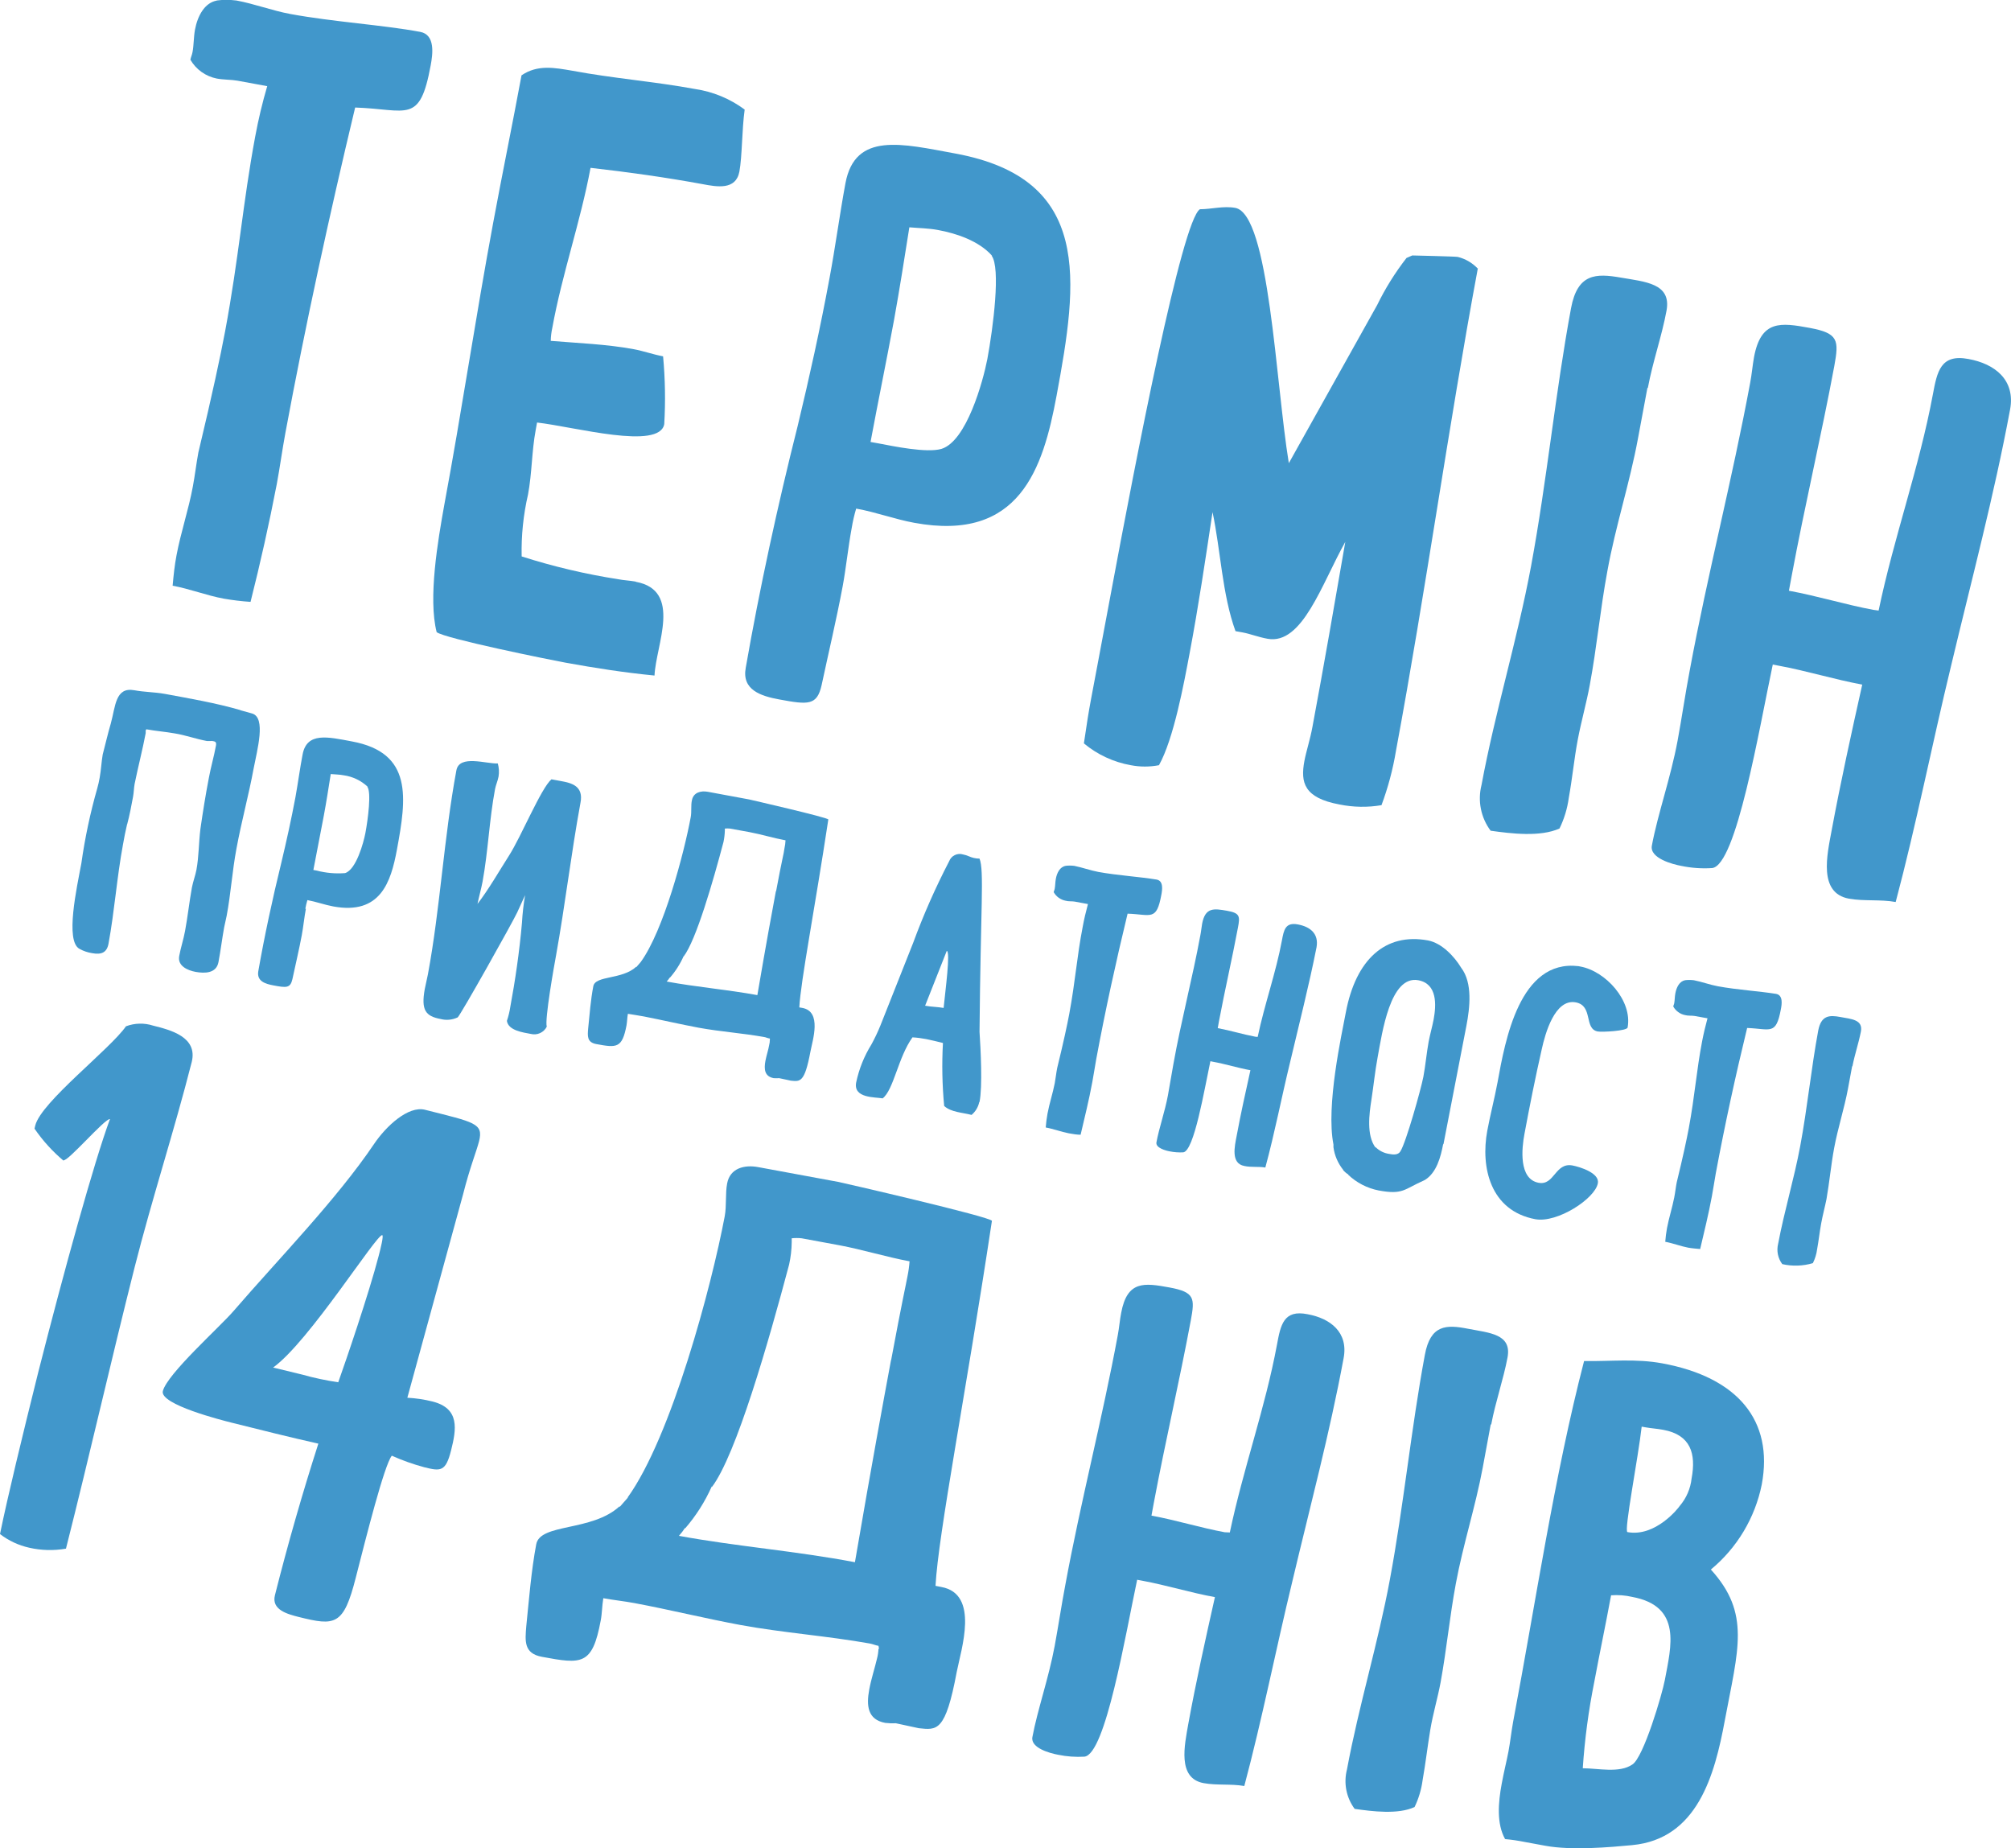
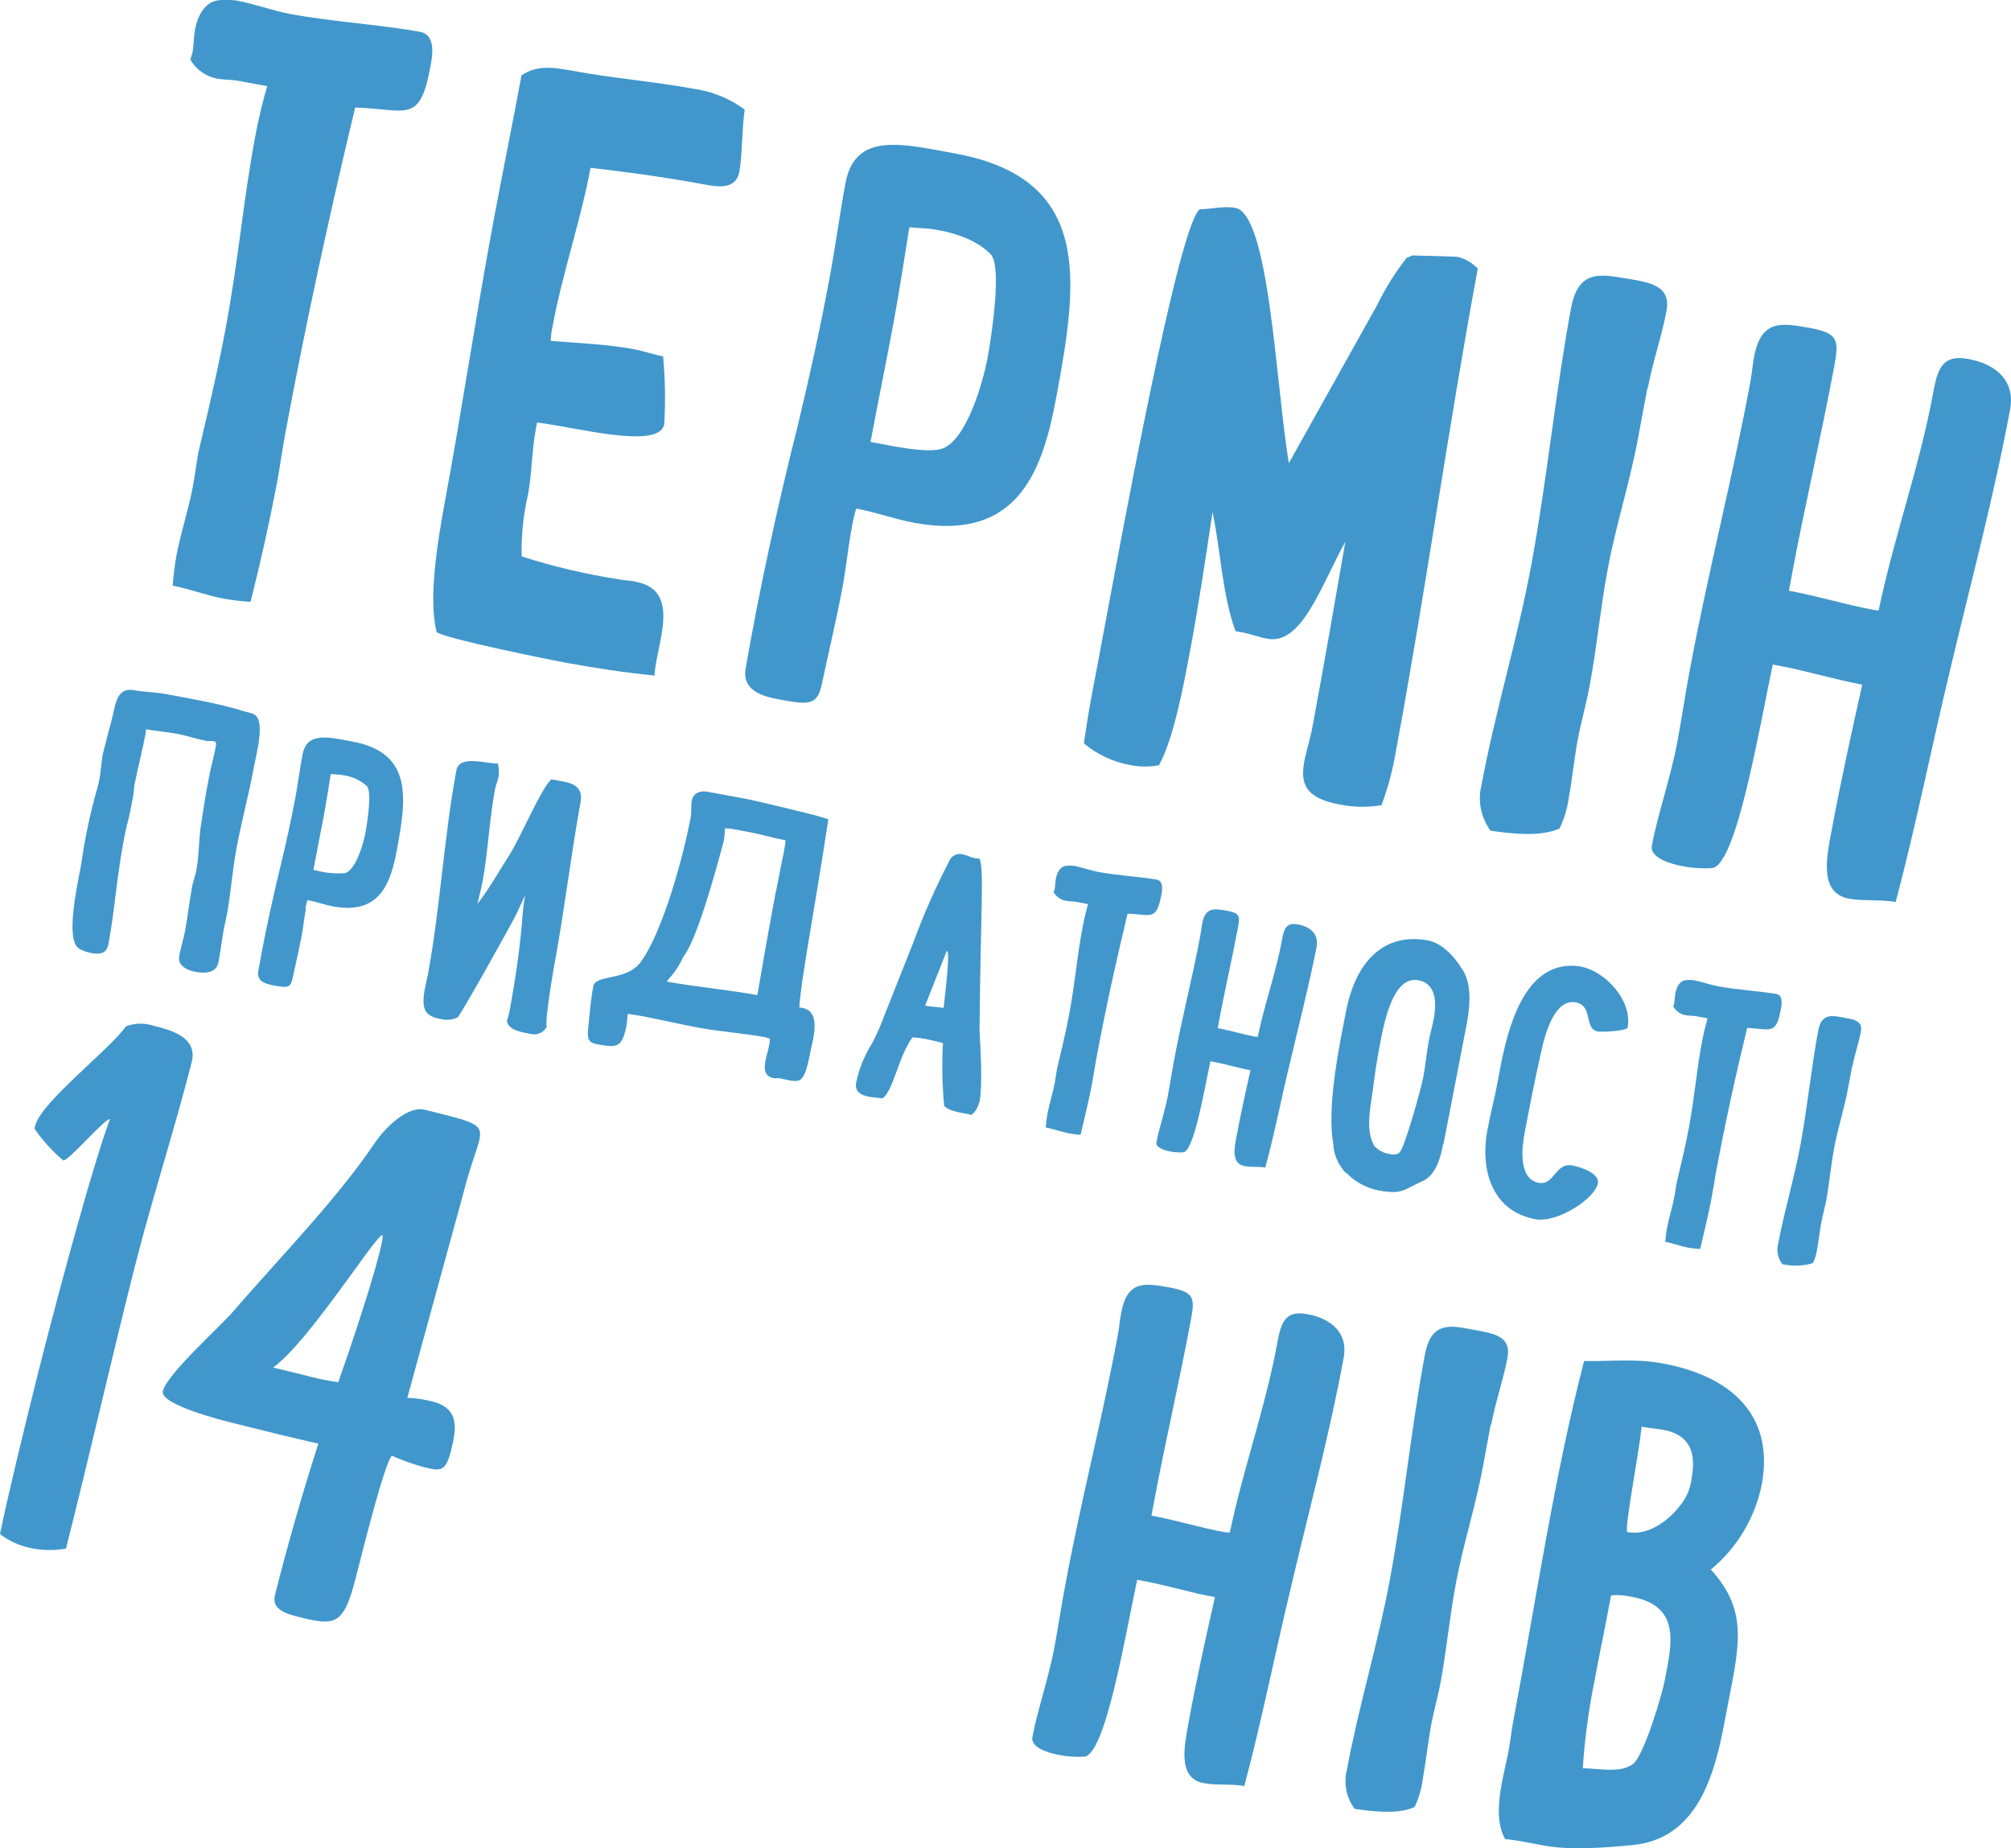
<svg xmlns="http://www.w3.org/2000/svg" width="111" height="102" viewBox="0 0 111 102" fill="none">
  <g clip-path="url(#clip0)">
    <path d="M13.102 4.452C12.777 4.393 12.338 4.406 11.966 4.335C11.663 4.275 11.376 4.152 11.124 3.972C10.873 3.793 10.663 3.562 10.509 3.295C10.534 3.156 10.602 3.022 10.627 2.874C10.699 2.5 10.686 2.062 10.762 1.641C10.902 0.892 11.286 0.143 11.983 0.029H11.937C12.308 -0.019 12.684 -0.019 13.056 0.029C14.036 0.21 15.037 0.589 16.013 0.77C18.408 1.212 21.145 1.376 23.193 1.759C24.038 1.915 23.886 2.996 23.772 3.607C23.168 6.881 22.505 6.03 19.603 5.934C18.184 11.859 16.862 17.915 15.751 23.899C15.578 24.833 15.451 25.78 15.278 26.714C14.855 28.911 14.365 31.091 13.829 33.216C13.335 33.182 12.843 33.123 12.355 33.039C11.417 32.867 10.467 32.496 9.529 32.324C9.58 31.751 9.639 31.183 9.744 30.64C9.981 29.378 10.412 28.116 10.644 26.853C10.758 26.247 10.834 25.59 10.948 24.976C11.742 21.66 12.165 19.657 12.422 18.302C13.191 14.19 13.398 11.228 14.087 7.533C14.26 6.596 14.481 5.669 14.75 4.755L13.102 4.452Z" fill="#4197CB" />
    <path d="M35.096 32.109C37.681 32.585 36.199 35.602 36.127 37.281C34.438 37.117 32.807 36.86 31.21 36.57C30.323 36.406 24.566 35.244 24.102 34.887C23.624 33.01 24.169 29.837 24.524 27.859C25.483 22.712 26.256 17.485 27.223 12.288C27.726 9.574 28.283 6.872 28.786 4.158C29.673 3.552 30.615 3.737 31.599 3.905C33.85 4.326 36.148 4.503 38.357 4.911C39.353 5.057 40.296 5.448 41.103 6.047C40.947 7.175 40.968 8.631 40.811 9.473C40.617 10.5 39.582 10.315 38.784 10.163C36.723 9.784 34.645 9.494 32.596 9.263C32.038 12.255 31.025 15.116 30.484 18.1C30.433 18.334 30.404 18.572 30.399 18.811C31.882 18.937 33.474 18.992 34.974 19.27C35.54 19.375 36.038 19.56 36.6 19.665C36.716 20.909 36.737 22.16 36.664 23.407C36.398 24.854 31.734 23.558 29.643 23.318L29.567 23.739C29.348 24.909 29.365 26.121 29.145 27.291C28.886 28.411 28.768 29.559 28.794 30.708C30.543 31.267 32.332 31.689 34.146 31.97C34.425 32.025 34.759 32.038 35.088 32.097" fill="#4197CB" />
    <path d="M47.012 29.134C46.805 30.257 46.7 31.351 46.509 32.374C46.167 34.2 45.736 36.006 45.348 37.82C45.094 38.939 44.613 38.897 43.02 38.602C41.986 38.413 40.938 38.072 41.162 36.856C41.914 32.542 42.932 27.85 44.03 23.503C44.676 20.818 45.272 18.125 45.783 15.368C46.108 13.639 46.345 11.842 46.666 10.112C47.198 7.259 49.787 7.932 52.744 8.475C60.3 9.872 59.502 15.478 58.319 21.837C57.572 25.86 56.283 29.925 50.463 28.852C49.382 28.654 48.351 28.263 47.257 28.069C47.153 28.418 47.071 28.774 47.012 29.134V29.134ZM54.708 14.11H54.755C54.032 13.298 52.803 12.881 51.768 12.692C51.249 12.595 50.716 12.591 50.193 12.545C49.918 14.283 49.652 15.974 49.348 17.658C48.925 19.947 48.461 22.186 48.051 24.391L48.474 24.467C49.318 24.627 51.143 25.01 51.962 24.774C53.352 24.353 54.26 21.041 54.497 19.821C54.826 18.045 55.24 14.771 54.733 14.11" fill="#4197CB" />
    <path d="M81.572 14.805C79.929 23.642 78.704 32.555 77.052 41.439C76.883 42.461 76.615 43.464 76.254 44.435C75.486 44.566 74.699 44.553 73.935 44.397C71.963 44.031 71.781 43.177 71.996 42.007C72.102 41.443 72.317 40.807 72.444 40.105C73.082 36.688 73.665 33.321 74.256 29.904C72.951 32.227 71.887 35.606 69.965 35.252C69.449 35.16 69.04 34.987 68.571 34.899L68.195 34.832C67.46 32.807 67.376 30.375 66.928 28.263C66.531 30.901 66.155 33.439 65.661 36.06C65.344 37.744 64.782 40.782 63.971 42.23C63.458 42.329 62.93 42.329 62.417 42.23C61.463 42.06 60.57 41.646 59.827 41.026C60.203 38.501 60.022 39.709 61.31 32.786C62.712 25.262 65.234 12.187 66.231 11.547C66.856 11.547 67.528 11.354 68.182 11.472C70.062 11.817 70.412 21.151 71.139 25.561L76.013 16.837C76.462 15.916 77.005 15.045 77.635 14.236L77.952 14.098C77.952 14.098 80.322 14.152 80.461 14.178C80.88 14.281 81.261 14.501 81.559 14.813" fill="#4197CB" />
    <path d="M90.928 21.424L90.413 24.185C89.957 26.66 89.171 29.033 88.723 31.507C88.33 33.612 88.14 35.716 87.747 37.82C87.566 38.8 87.278 39.81 87.084 40.837C86.89 41.864 86.789 42.941 86.59 44.04C86.511 44.624 86.338 45.193 86.079 45.723C85.019 46.203 83.405 46.005 82.277 45.845C82.01 45.488 81.827 45.076 81.74 44.639C81.653 44.202 81.665 43.752 81.775 43.32C82.531 39.255 83.747 35.324 84.508 31.251C85.386 26.525 85.847 21.681 86.717 17.002C87.076 15.087 88.09 15.083 89.454 15.318C90.818 15.554 92.258 15.638 91.988 17.136C91.731 18.538 91.228 19.947 90.958 21.395" fill="#4197CB" />
    <path d="M103.693 33.696C104.537 29.643 105.94 25.788 106.687 21.769C106.924 20.507 107.11 19.522 108.651 19.812C110.109 20.078 111.253 20.966 110.949 22.603C110.062 27.37 108.804 32.075 107.68 36.797C106.637 41.102 105.775 45.491 104.635 49.78C103.79 49.624 102.894 49.746 102.05 49.594C100.36 49.279 100.846 47.191 101.099 45.836C101.593 43.173 102.197 40.429 102.789 37.782C101.243 37.496 99.731 37.024 98.18 36.738L97.851 36.675C97.099 40.214 95.84 47.764 94.501 47.907C93.936 47.944 93.367 47.904 92.812 47.789C92.343 47.705 91.046 47.368 91.177 46.67C91.498 44.936 92.212 42.941 92.596 40.883C92.829 39.621 93.019 38.304 93.268 36.995C94.248 31.709 95.617 26.449 96.605 21.117C96.694 20.65 96.732 20.174 96.816 19.707C97.201 17.649 98.29 17.801 99.887 18.096C101.484 18.39 101.505 18.782 101.247 20.2C100.533 24.029 99.612 27.926 98.898 31.76L98.742 32.601C100.343 32.896 101.855 33.367 103.389 33.654L103.693 33.696Z" fill="#4197CB" />
-     <path d="M48.49 90.831C48.326 90.802 48.169 90.73 48.005 90.701C45.644 90.28 43.227 90.112 40.862 89.678C38.911 89.316 36.976 88.837 35.02 88.471C34.45 88.365 33.871 88.306 33.301 88.201C33.229 88.622 33.234 89.043 33.158 89.43C32.697 91.913 32.118 91.846 29.918 91.437C28.9 91.252 28.984 90.554 29.048 89.754C29.2 88.269 29.322 86.695 29.597 85.23C29.812 84.052 32.672 84.54 34.201 83.126V83.168L34.678 82.625L34.632 82.659C37.065 79.292 39.278 70.956 40 67.135C40.114 66.525 40.026 65.872 40.136 65.312C40.292 64.471 41.082 64.265 41.859 64.412L46.256 65.224C46.302 65.224 54.788 67.177 54.75 67.379C53.301 76.986 51.794 84.633 51.637 87.519L51.962 87.583C54.074 87.97 53.052 91.017 52.807 92.275C52.186 95.608 51.709 95.477 50.716 95.376L49.449 95.103C49.253 95.112 49.057 95.105 48.862 95.082C47.882 94.901 47.815 94.131 47.979 93.239C48.085 92.666 48.292 92.031 48.402 91.555C48.453 91.366 48.483 91.171 48.49 90.975L48.524 91.025L48.49 90.831ZM49.192 75.038C49.821 71.671 49.973 71.061 50.087 70.451C50.145 70.173 50.184 69.892 50.205 69.609C48.896 69.365 47.624 68.965 46.319 68.721L44.245 68.338C44.064 68.319 43.882 68.319 43.7 68.338V68.591V68.549C43.695 68.965 43.647 69.379 43.557 69.786C42.429 74.032 40.634 80.306 39.291 82.07V82.023C38.916 82.871 38.416 83.658 37.808 84.359V84.317C37.711 84.475 37.599 84.622 37.474 84.759C40.613 85.34 43.971 85.6 47.189 86.215C48.131 80.715 48.765 77.302 49.179 75.072" fill="#4197CB" />
    <path d="M67.882 84.573C68.622 81.055 69.834 77.706 70.484 74.213C70.687 73.118 70.848 72.264 72.174 72.529C73.441 72.761 74.43 73.531 74.163 74.953C73.395 79.099 72.301 83.18 71.329 87.288C70.421 91.033 69.669 94.863 68.681 98.566C67.946 98.436 67.164 98.541 66.434 98.406C64.972 98.137 65.386 96.302 65.589 95.145C66.011 92.826 66.543 90.444 67.059 88.142C65.716 87.898 64.398 87.486 63.054 87.237L62.767 87.183C62.113 90.259 61.019 96.82 59.857 96.946C59.37 96.975 58.882 96.94 58.404 96.841C57.982 96.765 56.871 96.474 56.985 95.864C57.264 94.366 57.88 92.628 58.214 90.84C58.417 89.741 58.586 88.601 58.801 87.473C59.646 82.882 60.841 78.311 61.699 73.678C61.779 73.257 61.808 72.837 61.885 72.454C62.218 70.665 63.152 70.796 64.55 71.052C65.948 71.309 65.956 71.646 65.728 72.87C65.107 76.199 64.313 79.603 63.692 82.911L63.557 83.643C64.943 83.9 66.256 84.312 67.599 84.561L67.882 84.573Z" fill="#4197CB" />
    <path d="M82.282 78.615L81.838 81.013C81.437 83.164 80.761 85.222 80.36 87.38C80.018 89.207 79.849 91.025 79.515 92.851C79.359 93.693 79.093 94.581 78.945 95.473C78.797 96.365 78.687 97.316 78.522 98.25C78.453 98.763 78.304 99.261 78.079 99.727C77.162 100.148 75.756 99.967 74.772 99.828C74.543 99.519 74.386 99.163 74.313 98.786C74.24 98.409 74.252 98.02 74.349 97.648C75.004 94.114 76.064 90.697 76.719 87.157C77.483 83.054 77.889 78.846 78.645 74.781C78.953 73.097 79.836 73.097 81.019 73.329C82.201 73.56 83.452 73.611 83.211 74.911C82.983 76.127 82.548 77.352 82.311 78.61" fill="#4197CB" />
    <path d="M90.096 101.828C88.896 101.941 86.751 102.135 85.285 101.861L84.144 101.651C83.791 101.58 83.435 101.528 83.076 101.495C82.603 100.653 82.692 99.492 82.89 98.436C83.008 97.788 83.165 97.173 83.262 96.66C83.359 96.146 83.422 95.553 83.519 95.023C84.787 88.319 85.792 81.451 87.435 75.114C88.905 75.135 90.286 74.97 91.752 75.24C95.908 76.006 97.906 78.392 97.243 81.927C96.873 83.765 95.882 85.421 94.434 86.619C96.639 89.043 95.938 91.016 95.203 94.951C94.645 97.96 93.695 101.487 90.092 101.828H90.096ZM90.092 88.13C89.71 88.041 89.317 88.011 88.926 88.041C88.626 89.666 88.292 91.244 87.997 92.83C87.682 94.4 87.47 95.989 87.363 97.586C88.208 97.586 89.378 97.872 90.1 97.379C90.721 96.988 91.752 93.478 91.895 92.708C92.233 90.878 92.863 88.643 90.092 88.13ZM91.807 78.909C91.481 78.846 91.148 78.829 90.823 78.77L90.615 78.733C90.421 80.458 89.623 84.515 89.83 84.553C91.376 84.839 92.647 83.223 92.715 83.109C93.081 82.681 93.309 82.153 93.37 81.594C93.627 80.214 93.315 79.187 91.807 78.909Z" fill="#4197CB" />
    <path d="M11.658 40.896C11.578 40.896 11.489 40.896 11.426 40.896C10.796 40.778 10.23 40.568 9.643 40.475C9.136 40.383 8.6 40.345 8.076 40.248C8.076 40.269 8.047 40.286 8.042 40.307C8.038 40.328 8.042 40.391 8.042 40.459C7.869 41.376 7.62 42.327 7.43 43.265C7.388 43.497 7.388 43.733 7.345 43.964C7.248 44.486 7.155 44.991 7.016 45.504V45.483C6.927 45.853 6.855 46.232 6.788 46.607C6.45 48.429 6.323 50.264 5.99 52.078C5.897 52.578 5.592 52.696 5.086 52.603C4.843 52.566 4.608 52.487 4.393 52.368C3.578 51.947 4.245 48.963 4.49 47.65C4.687 46.25 4.981 44.865 5.369 43.505V43.505C5.425 43.307 5.47 43.106 5.504 42.904C5.58 42.483 5.597 42.062 5.669 41.641C5.816 41.086 5.952 40.48 6.116 39.928C6.378 38.986 6.361 37.9 7.413 38.093C7.979 38.199 8.52 38.19 9.103 38.295C10.467 38.548 11.92 38.796 13.28 39.192H13.255L13.918 39.377C14.695 39.608 14.197 41.376 13.994 42.441C13.732 43.863 13.339 45.285 13.052 46.83C12.815 48.092 12.744 49.304 12.511 50.541C12.473 50.748 12.414 50.962 12.372 51.181C12.258 51.808 12.178 52.465 12.059 53.096C11.941 53.727 11.295 53.727 10.792 53.635C10.37 53.555 9.787 53.319 9.892 52.759C9.977 52.296 10.129 51.846 10.213 51.387C10.361 50.592 10.45 49.767 10.594 48.972C10.661 48.635 10.784 48.315 10.843 48C10.978 47.272 10.97 46.489 11.062 45.748C11.198 44.801 11.345 43.88 11.527 42.937C11.637 42.331 11.81 41.755 11.92 41.149C11.966 40.9 11.831 40.921 11.683 40.888" fill="#4197CB" />
    <path d="M16.883 50.154C16.79 50.655 16.744 51.143 16.659 51.602C16.507 52.418 16.313 53.226 16.14 54.038C16.026 54.535 15.81 54.518 15.1 54.383C14.636 54.299 14.167 54.148 14.256 53.605C14.594 51.673 15.046 49.578 15.523 47.633C15.81 46.43 16.076 45.23 16.308 43.993C16.448 43.219 16.553 42.415 16.701 41.645C16.934 40.383 18.099 40.669 19.422 40.917C22.801 41.54 22.437 44.044 21.909 46.889C21.576 48.685 21.001 50.503 18.395 50.024C17.913 49.935 17.449 49.763 16.967 49.674C16.919 49.832 16.881 49.992 16.853 50.154H16.883ZM20.296 43.421C19.929 43.075 19.462 42.853 18.961 42.785C18.729 42.739 18.492 42.743 18.256 42.718C18.133 43.497 18.015 44.254 17.875 45.007C17.685 46.03 17.479 47.032 17.297 48.012L17.483 48.046C17.992 48.179 18.52 48.226 19.046 48.185C19.662 47.995 20.068 46.501 20.169 45.971C20.317 45.176 20.503 43.72 20.275 43.417" fill="#4197CB" />
    <path d="M28.549 50.352C28.3 50.891 25.445 55.983 25.263 56.147C24.967 56.288 24.63 56.319 24.313 56.235C23.493 56.079 23.232 55.751 23.447 54.577C23.498 54.308 23.569 54.038 23.62 53.769C24.3 50.108 24.499 46.232 25.191 42.512C25.356 41.633 26.839 42.163 27.477 42.133C27.543 42.367 27.557 42.613 27.519 42.853C27.472 43.105 27.367 43.32 27.324 43.551C27.008 45.235 26.944 46.968 26.636 48.656C26.556 49.077 26.442 49.464 26.357 49.885C26.999 49.043 27.515 48.13 28.097 47.217C28.765 46.173 29.872 43.484 30.438 43.009L30.961 43.105C31.553 43.211 32.228 43.379 32.038 44.317C31.527 47.095 31.194 49.94 30.691 52.734C30.585 53.302 30.057 56.273 30.18 56.66C30.101 56.816 29.971 56.941 29.811 57.014C29.651 57.086 29.471 57.103 29.301 57.06C28.879 56.98 28.055 56.875 27.979 56.34C28.066 56.084 28.13 55.821 28.169 55.553C28.427 54.177 28.676 52.49 28.811 50.924C28.839 50.414 28.897 49.905 28.984 49.401L28.549 50.352Z" fill="#4197CB" />
    <path d="M42.48 57.308C42.395 57.308 42.311 57.258 42.231 57.241C41.014 57.018 39.768 56.938 38.552 56.715C37.542 56.525 36.55 56.294 35.54 56.096C35.244 56.037 34.953 56.004 34.657 55.949C34.619 56.159 34.619 56.37 34.581 56.589C34.34 57.851 34.045 57.83 32.913 57.62C32.389 57.523 32.431 57.165 32.465 56.757C32.541 55.995 32.604 55.183 32.748 54.43C32.858 53.824 34.336 54.076 35.118 53.352V53.378L35.363 53.096C36.63 51.358 37.762 47.069 38.125 45.1C38.184 44.789 38.125 44.452 38.193 44.157C38.277 43.736 38.683 43.623 39.08 43.699L41.348 44.119C41.348 44.119 45.741 45.125 45.72 45.226C44.972 50.175 44.199 54.118 44.119 55.595L44.288 55.625C45.377 55.827 44.854 57.397 44.731 58.045C44.41 59.757 44.165 59.69 43.65 59.639L43.008 59.501C42.907 59.508 42.805 59.508 42.704 59.501C42.201 59.404 42.163 59.013 42.248 58.55C42.303 58.259 42.412 57.931 42.455 57.678C42.482 57.576 42.495 57.469 42.492 57.363L42.514 57.388L42.48 57.308ZM42.839 49.178C43.16 47.444 43.261 47.133 43.299 46.821C43.332 46.674 43.352 46.525 43.358 46.375C42.691 46.253 42.032 46.047 41.361 45.921L40.292 45.727C40.198 45.717 40.103 45.717 40.009 45.727V45.836C40.003 46.05 39.977 46.263 39.933 46.472C39.354 48.656 38.425 51.88 37.736 52.784V52.763C37.544 53.199 37.286 53.603 36.972 53.963V53.941C36.922 54.023 36.864 54.099 36.799 54.169C38.412 54.468 40.144 54.615 41.804 54.918C42.286 52.09 42.611 50.331 42.826 49.182" fill="#4197CB" />
    <path d="M54.049 60.83C53.99 61.103 53.841 61.349 53.627 61.529C53.111 61.394 52.503 61.386 52.115 61.037C52.006 59.881 51.983 58.719 52.047 57.56C51.73 57.481 51.443 57.409 51.13 57.346C50.878 57.297 50.623 57.264 50.366 57.249C49.576 58.339 49.327 60.153 48.718 60.616C48.296 60.54 47.092 60.616 47.257 59.74C47.414 58.995 47.7 58.283 48.102 57.636V57.636C48.288 57.295 48.455 56.944 48.6 56.584L50.404 52.031C50.97 50.491 51.633 48.989 52.389 47.532C52.445 47.384 52.554 47.263 52.696 47.193C52.838 47.122 53.002 47.108 53.154 47.154C53.365 47.191 53.576 47.313 53.745 47.347C53.85 47.372 53.958 47.385 54.066 47.385C54.332 48.041 54.125 50.099 54.066 56.963V56.942C54.129 57.864 54.239 59.976 54.066 60.813L54.049 60.83ZM52.085 55.625C52.182 54.648 52.469 52.519 52.258 52.477L51.063 55.503C51.401 55.566 51.747 55.566 52.085 55.625" fill="#4197CB" />
    <path d="M59.325 49.758C59.177 49.729 58.983 49.758 58.814 49.708C58.678 49.681 58.55 49.626 58.437 49.545C58.325 49.465 58.232 49.361 58.163 49.241C58.163 49.178 58.206 49.123 58.214 49.06C58.248 48.892 58.243 48.694 58.277 48.509C58.336 48.172 58.505 47.835 58.822 47.785H58.801C58.967 47.764 59.134 47.764 59.3 47.785C59.722 47.869 60.187 48.037 60.63 48.121C61.699 48.315 62.919 48.387 63.844 48.542C64.225 48.614 64.157 49.098 64.102 49.384C63.832 50.849 63.536 50.465 62.239 50.423C61.597 53.07 61.006 55.776 60.508 58.453C60.431 58.874 60.372 59.294 60.292 59.715C60.111 60.696 59.87 61.672 59.646 62.623C59.435 62.623 59.223 62.585 58.987 62.543C58.565 62.463 58.142 62.299 57.72 62.223C57.739 61.969 57.772 61.717 57.817 61.466C57.922 60.898 58.112 60.33 58.218 59.783C58.269 59.509 58.298 59.215 58.353 58.941C58.712 57.472 58.902 56.576 59.017 55.97C59.359 54.131 59.439 52.805 59.76 51.156C59.836 50.735 59.937 50.314 60.051 49.893L59.325 49.758Z" fill="#4197CB" />
-     <path d="M69.42 57.224C69.8 55.414 70.425 53.689 70.759 51.892C70.864 51.328 70.945 50.886 71.637 51.017C72.33 51.147 72.799 51.534 72.668 52.279C72.246 54.413 71.705 56.513 71.207 58.629C70.738 60.553 70.362 62.518 69.842 64.433C69.462 64.365 69.065 64.433 68.685 64.348C67.929 64.21 68.144 63.275 68.263 62.665C68.482 61.474 68.757 60.249 69.019 59.063C68.326 58.937 67.65 58.722 66.953 58.596L66.809 58.566C66.472 60.148 65.91 63.528 65.31 63.595C65.059 63.608 64.808 63.59 64.562 63.54C64.351 63.502 63.773 63.351 63.832 63.04C63.975 62.261 64.296 61.356 64.465 60.452C64.571 59.888 64.659 59.298 64.769 58.714C65.192 56.348 65.817 53.996 66.256 51.61C66.298 51.404 66.315 51.189 66.353 50.979C66.526 50.061 67.008 50.137 67.726 50.263C68.444 50.389 68.448 50.566 68.33 51.193C68.009 52.91 67.604 54.653 67.282 56.365L67.215 56.74C67.929 56.874 68.605 57.085 69.297 57.215L69.42 57.224Z" fill="#4197CB" />
+     <path d="M69.42 57.224C69.8 55.414 70.425 53.689 70.759 51.892C70.864 51.328 70.945 50.886 71.637 51.017C72.33 51.147 72.799 51.534 72.668 52.279C72.246 54.413 71.705 56.513 71.207 58.629C70.738 60.553 70.362 62.518 69.842 64.433C69.462 64.365 69.065 64.433 68.685 64.348C67.929 64.21 68.144 63.275 68.263 62.665C68.482 61.474 68.757 60.249 69.019 59.063C68.326 58.937 67.65 58.722 66.953 58.596L66.809 58.566C66.472 60.148 65.91 63.528 65.31 63.595C65.059 63.608 64.808 63.59 64.562 63.54C64.351 63.502 63.773 63.351 63.832 63.04C63.975 62.261 64.296 61.356 64.465 60.452C64.571 59.888 64.659 59.298 64.769 58.714C65.192 56.348 65.817 53.996 66.256 51.61C66.298 51.404 66.315 51.189 66.353 50.979C66.526 50.061 67.008 50.137 67.726 50.263C68.444 50.389 68.448 50.566 68.33 51.193C68.009 52.91 67.604 54.653 67.282 56.365L67.215 56.74C67.929 56.874 68.605 57.085 69.297 57.215L69.42 57.224" fill="#4197CB" />
    <path d="M79.654 63.157C79.523 63.847 79.295 64.714 78.658 65.114L78.565 65.16C77.5 65.632 77.437 65.947 76.098 65.699C75.462 65.575 74.876 65.271 74.408 64.824H74.43C74.309 64.75 74.202 64.656 74.113 64.546L74.151 64.576C73.854 64.213 73.664 63.776 73.602 63.313V63.162C73.179 61.028 74.058 57.081 74.282 55.886C74.835 52.94 76.47 51.467 78.818 51.9C79.574 52.043 80.267 52.771 80.651 53.407C81.293 54.248 81.129 55.616 80.943 56.597C80.52 58.772 80.098 60.961 79.676 63.136L79.654 63.157ZM75.929 63.309C76.133 63.512 76.399 63.644 76.685 63.683C76.892 63.725 77.171 63.755 77.297 63.54C77.606 63.056 78.425 60.14 78.565 59.425C78.683 58.798 78.738 58.137 78.856 57.489C78.936 57.068 79.05 56.685 79.131 56.264C79.278 55.473 79.346 54.295 78.286 54.097C76.731 53.811 76.292 56.996 76.039 58.356C75.891 59.151 75.819 59.913 75.697 60.696C75.574 61.478 75.418 62.652 75.921 63.33L75.929 63.309Z" fill="#4197CB" />
    <path d="M88.195 65.304C88.043 66.146 85.965 67.505 84.749 67.286C82.252 66.823 81.72 64.412 82.092 62.405C82.261 61.504 82.489 60.637 82.658 59.737C83.08 57.418 83.874 52.936 87.122 53.319L87.228 53.34C88.635 53.597 90.113 55.234 89.838 56.707C89.8 56.896 88.423 56.968 88.191 56.925C87.414 56.782 87.954 55.499 86.975 55.318C85.817 55.103 85.285 57.06 85.103 57.889C84.749 59.446 84.436 61.012 84.144 62.581C83.997 63.352 83.811 65.068 84.926 65.275C85.804 65.439 85.83 64.143 86.793 64.319C87.215 64.399 88.301 64.74 88.195 65.296" fill="#4197CB" />
    <path d="M93.522 56.067C93.374 56.042 93.179 56.067 93.006 56.02C92.871 55.993 92.743 55.936 92.632 55.855C92.52 55.774 92.427 55.669 92.36 55.549C92.36 55.49 92.402 55.431 92.411 55.368C92.444 55.2 92.436 55.006 92.474 54.817C92.537 54.48 92.706 54.144 93.019 54.097H92.993C93.16 54.076 93.329 54.076 93.496 54.097C93.918 54.177 94.383 54.35 94.822 54.43C95.895 54.628 97.116 54.699 98.041 54.851C98.421 54.926 98.354 55.41 98.299 55.692C98.028 57.157 97.728 56.778 96.436 56.732C95.79 59.383 95.203 62.085 94.704 64.761C94.628 65.182 94.569 65.603 94.489 66.024C94.307 67.008 94.066 67.98 93.843 68.931C93.631 68.91 93.42 68.898 93.184 68.856C92.761 68.776 92.339 68.608 91.916 68.532C91.934 68.278 91.967 68.025 92.013 67.774C92.119 67.21 92.305 66.638 92.411 66.091C92.466 65.817 92.495 65.523 92.55 65.249C92.909 63.776 93.099 62.88 93.213 62.274C93.555 60.435 93.635 59.109 93.952 57.46C94.033 57.039 94.134 56.618 94.248 56.197L93.522 56.067Z" fill="#4197CB" />
    <path d="M102.231 58.844L102.003 60.077C101.796 61.188 101.446 62.244 101.239 63.355C101.065 64.298 100.981 65.228 100.816 66.175C100.732 66.596 100.605 67.063 100.521 67.526C100.436 67.989 100.385 68.472 100.297 68.952C100.262 69.216 100.183 69.472 100.064 69.71C99.515 69.872 98.933 69.891 98.375 69.764C98.256 69.606 98.174 69.422 98.134 69.228C98.095 69.034 98.099 68.833 98.147 68.641C98.489 66.823 99.029 65.06 99.367 63.242C99.76 61.138 99.971 58.966 100.36 56.874C100.521 56.033 100.972 56.012 101.581 56.126C102.189 56.239 102.848 56.269 102.713 56.942C102.578 57.615 102.371 58.204 102.248 58.844" fill="#4197CB" />
    <path d="M3.641 85.466C2.969 85.584 2.279 85.567 1.614 85.415C1.027 85.285 0.476 85.028 0 84.662C0.422 82.6 1.225 79.288 2.112 75.728C3.523 70.173 5.204 64.084 6.07 61.761C5.808 61.697 3.7 64.168 3.502 64.025L3.535 64.079C2.911 63.56 2.363 62.956 1.905 62.287L1.947 62.11C2.277 60.81 6.078 57.902 6.953 56.639C7.432 56.458 7.96 56.444 8.448 56.601C9.407 56.841 10.931 57.224 10.581 58.617C9.609 62.434 8.393 66.146 7.434 69.925C6.137 75.055 4.95 80.298 3.641 85.466Z" fill="#4197CB" />
    <path d="M26.442 62.985C26.298 63.549 25.935 64.429 25.563 65.902C25.508 66.121 22.539 76.919 22.484 77.138C22.95 77.162 23.413 77.231 23.865 77.344C25.394 77.727 25.191 78.88 24.896 80.05C24.6 81.22 24.326 81.203 23.413 80.972C22.801 80.808 22.204 80.595 21.626 80.336C21.204 80.879 20.22 84.788 19.637 87.069C18.965 89.721 18.497 89.737 16.49 89.237C15.882 89.081 14.965 88.849 15.177 88.029C15.89 85.205 16.693 82.406 17.572 79.671C15.992 79.318 14.336 78.901 12.769 78.51C12.287 78.388 8.803 77.512 8.988 76.772C9.233 75.816 12.106 73.262 12.891 72.353C15.383 69.466 18.573 66.205 20.651 63.128C21.318 62.139 22.53 61.024 23.447 61.243C26.192 61.938 26.695 61.984 26.442 62.985ZM16.689 75.863C17.339 76.046 18.001 76.186 18.67 76.284C19.092 75.101 20.359 71.398 20.9 69.315C21.01 68.894 21.187 68.187 21.098 68.166C20.794 68.086 17.052 74.057 15.075 75.471L16.689 75.863Z" fill="#4197CB" />
  </g>
  <defs>
    <clipPath id="clip0">
      <rect width="111" height="102" fill="white" />
    </clipPath>
  </defs>
</svg>